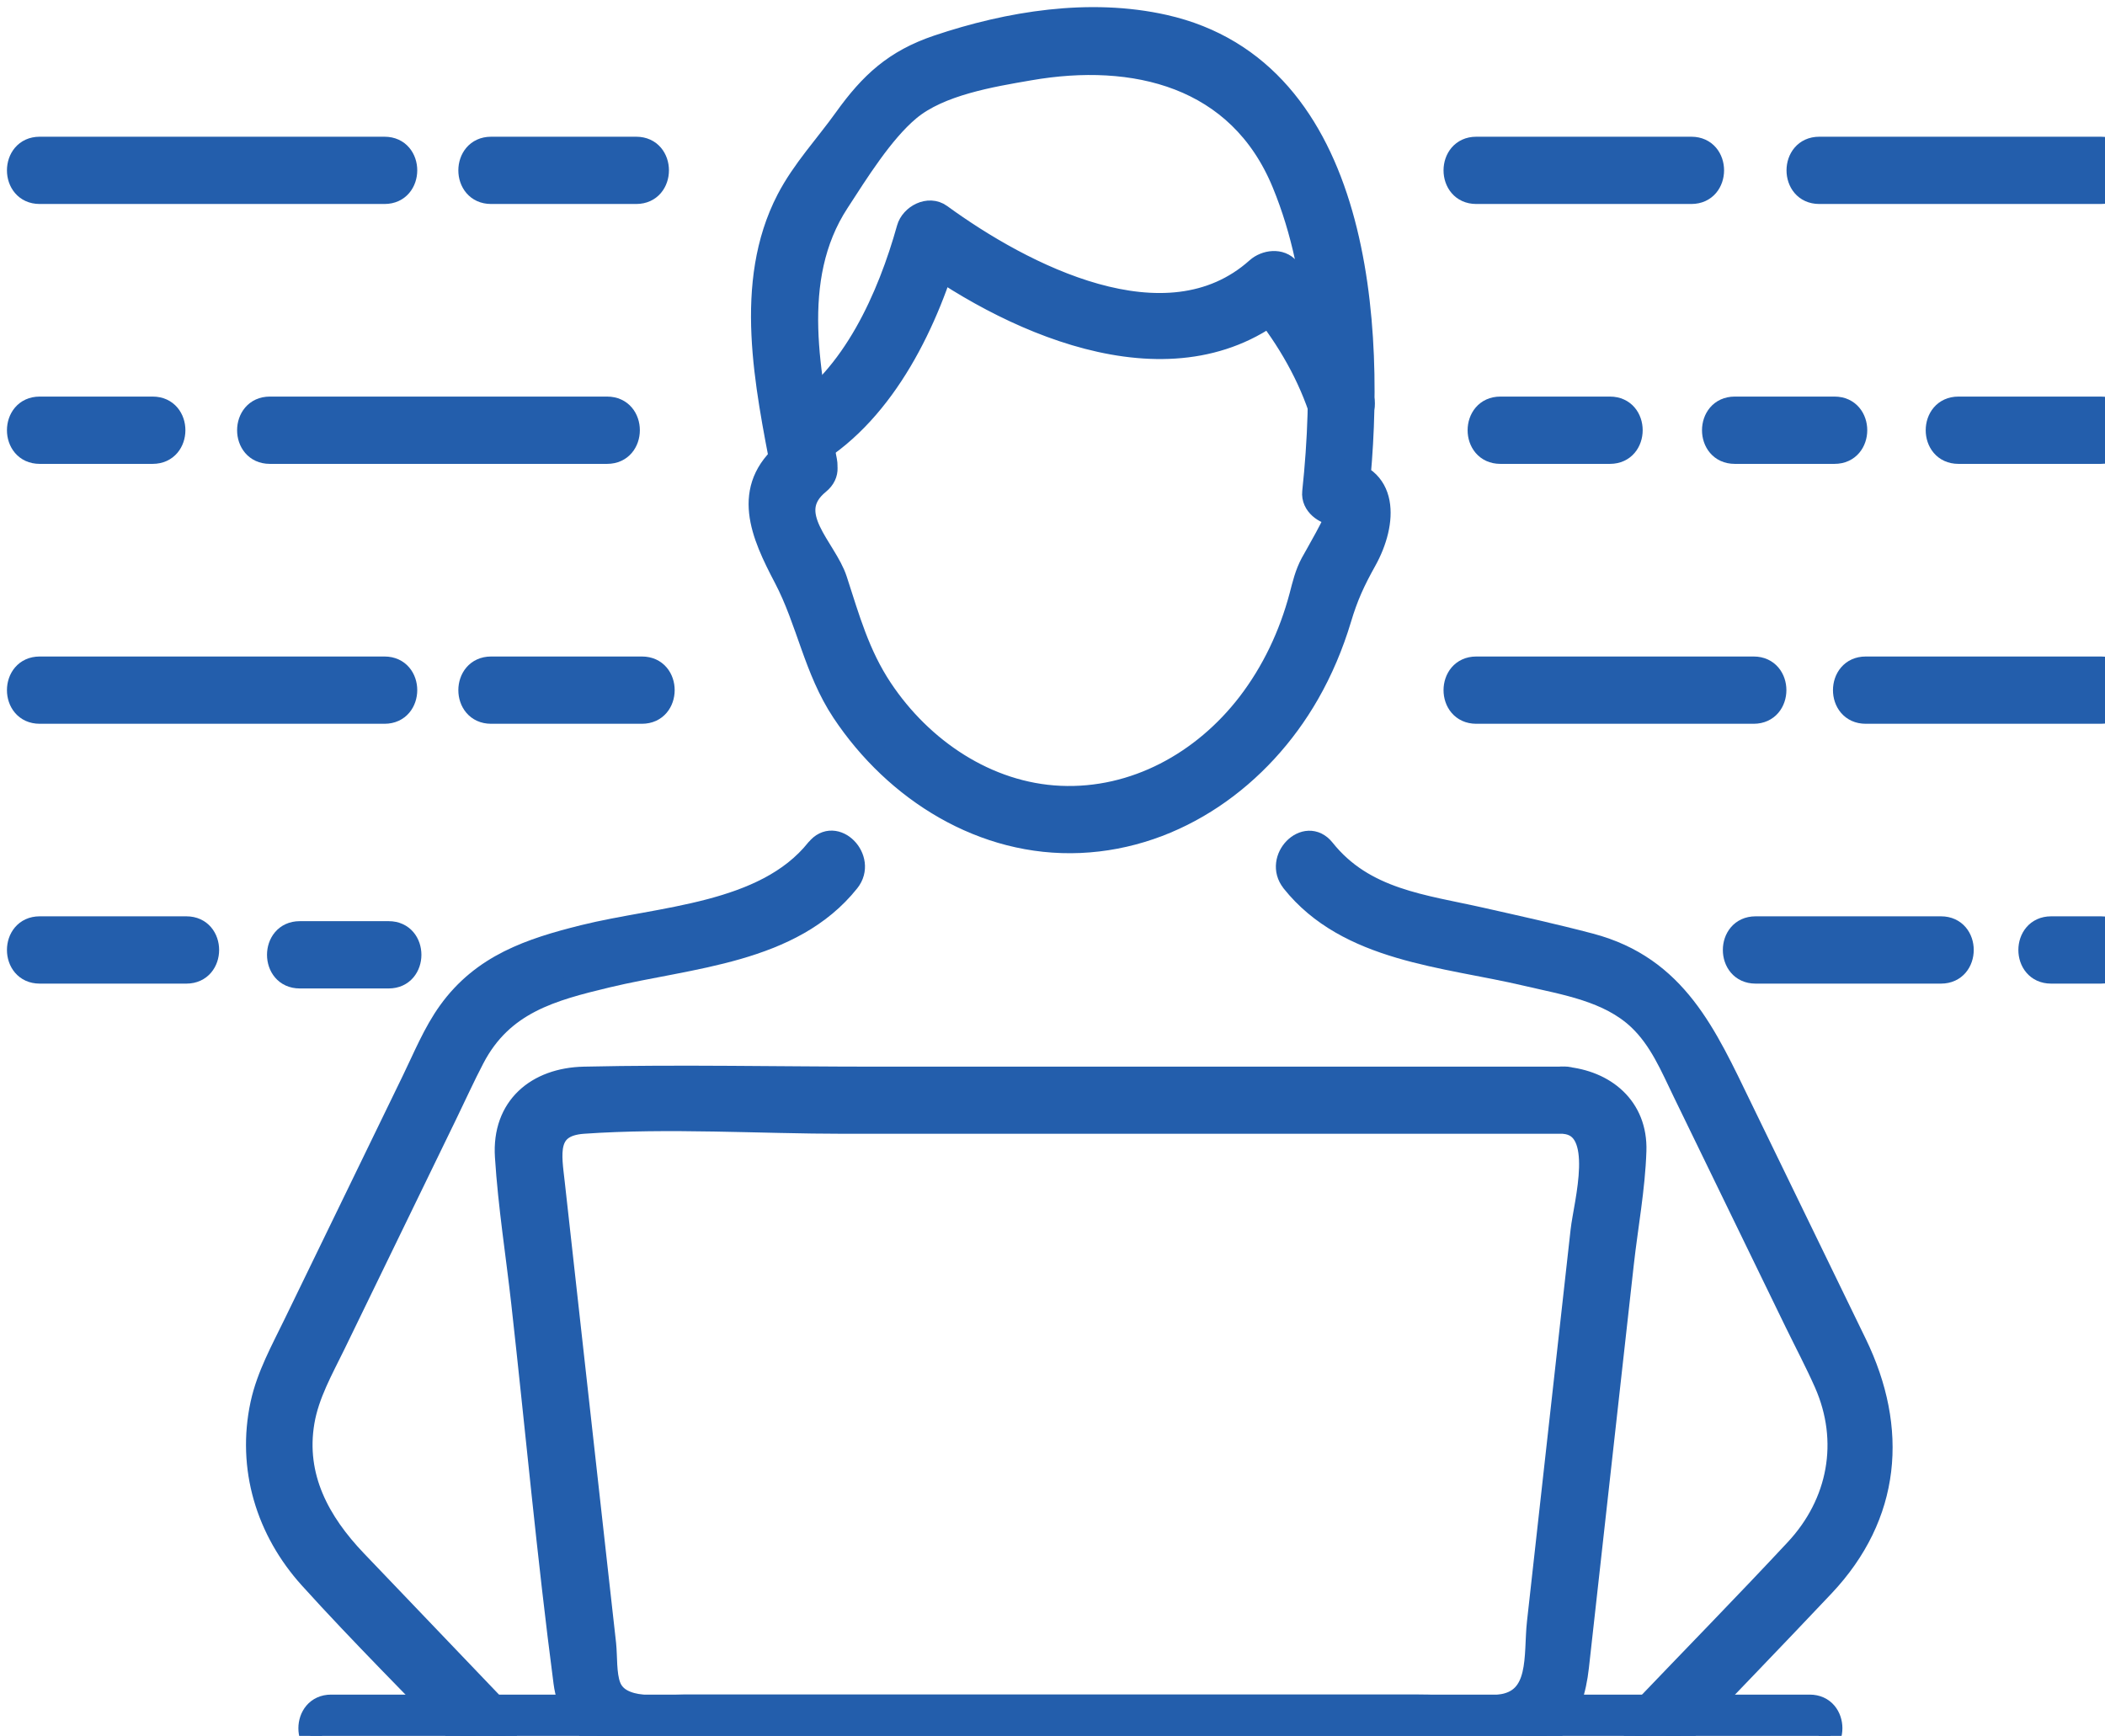
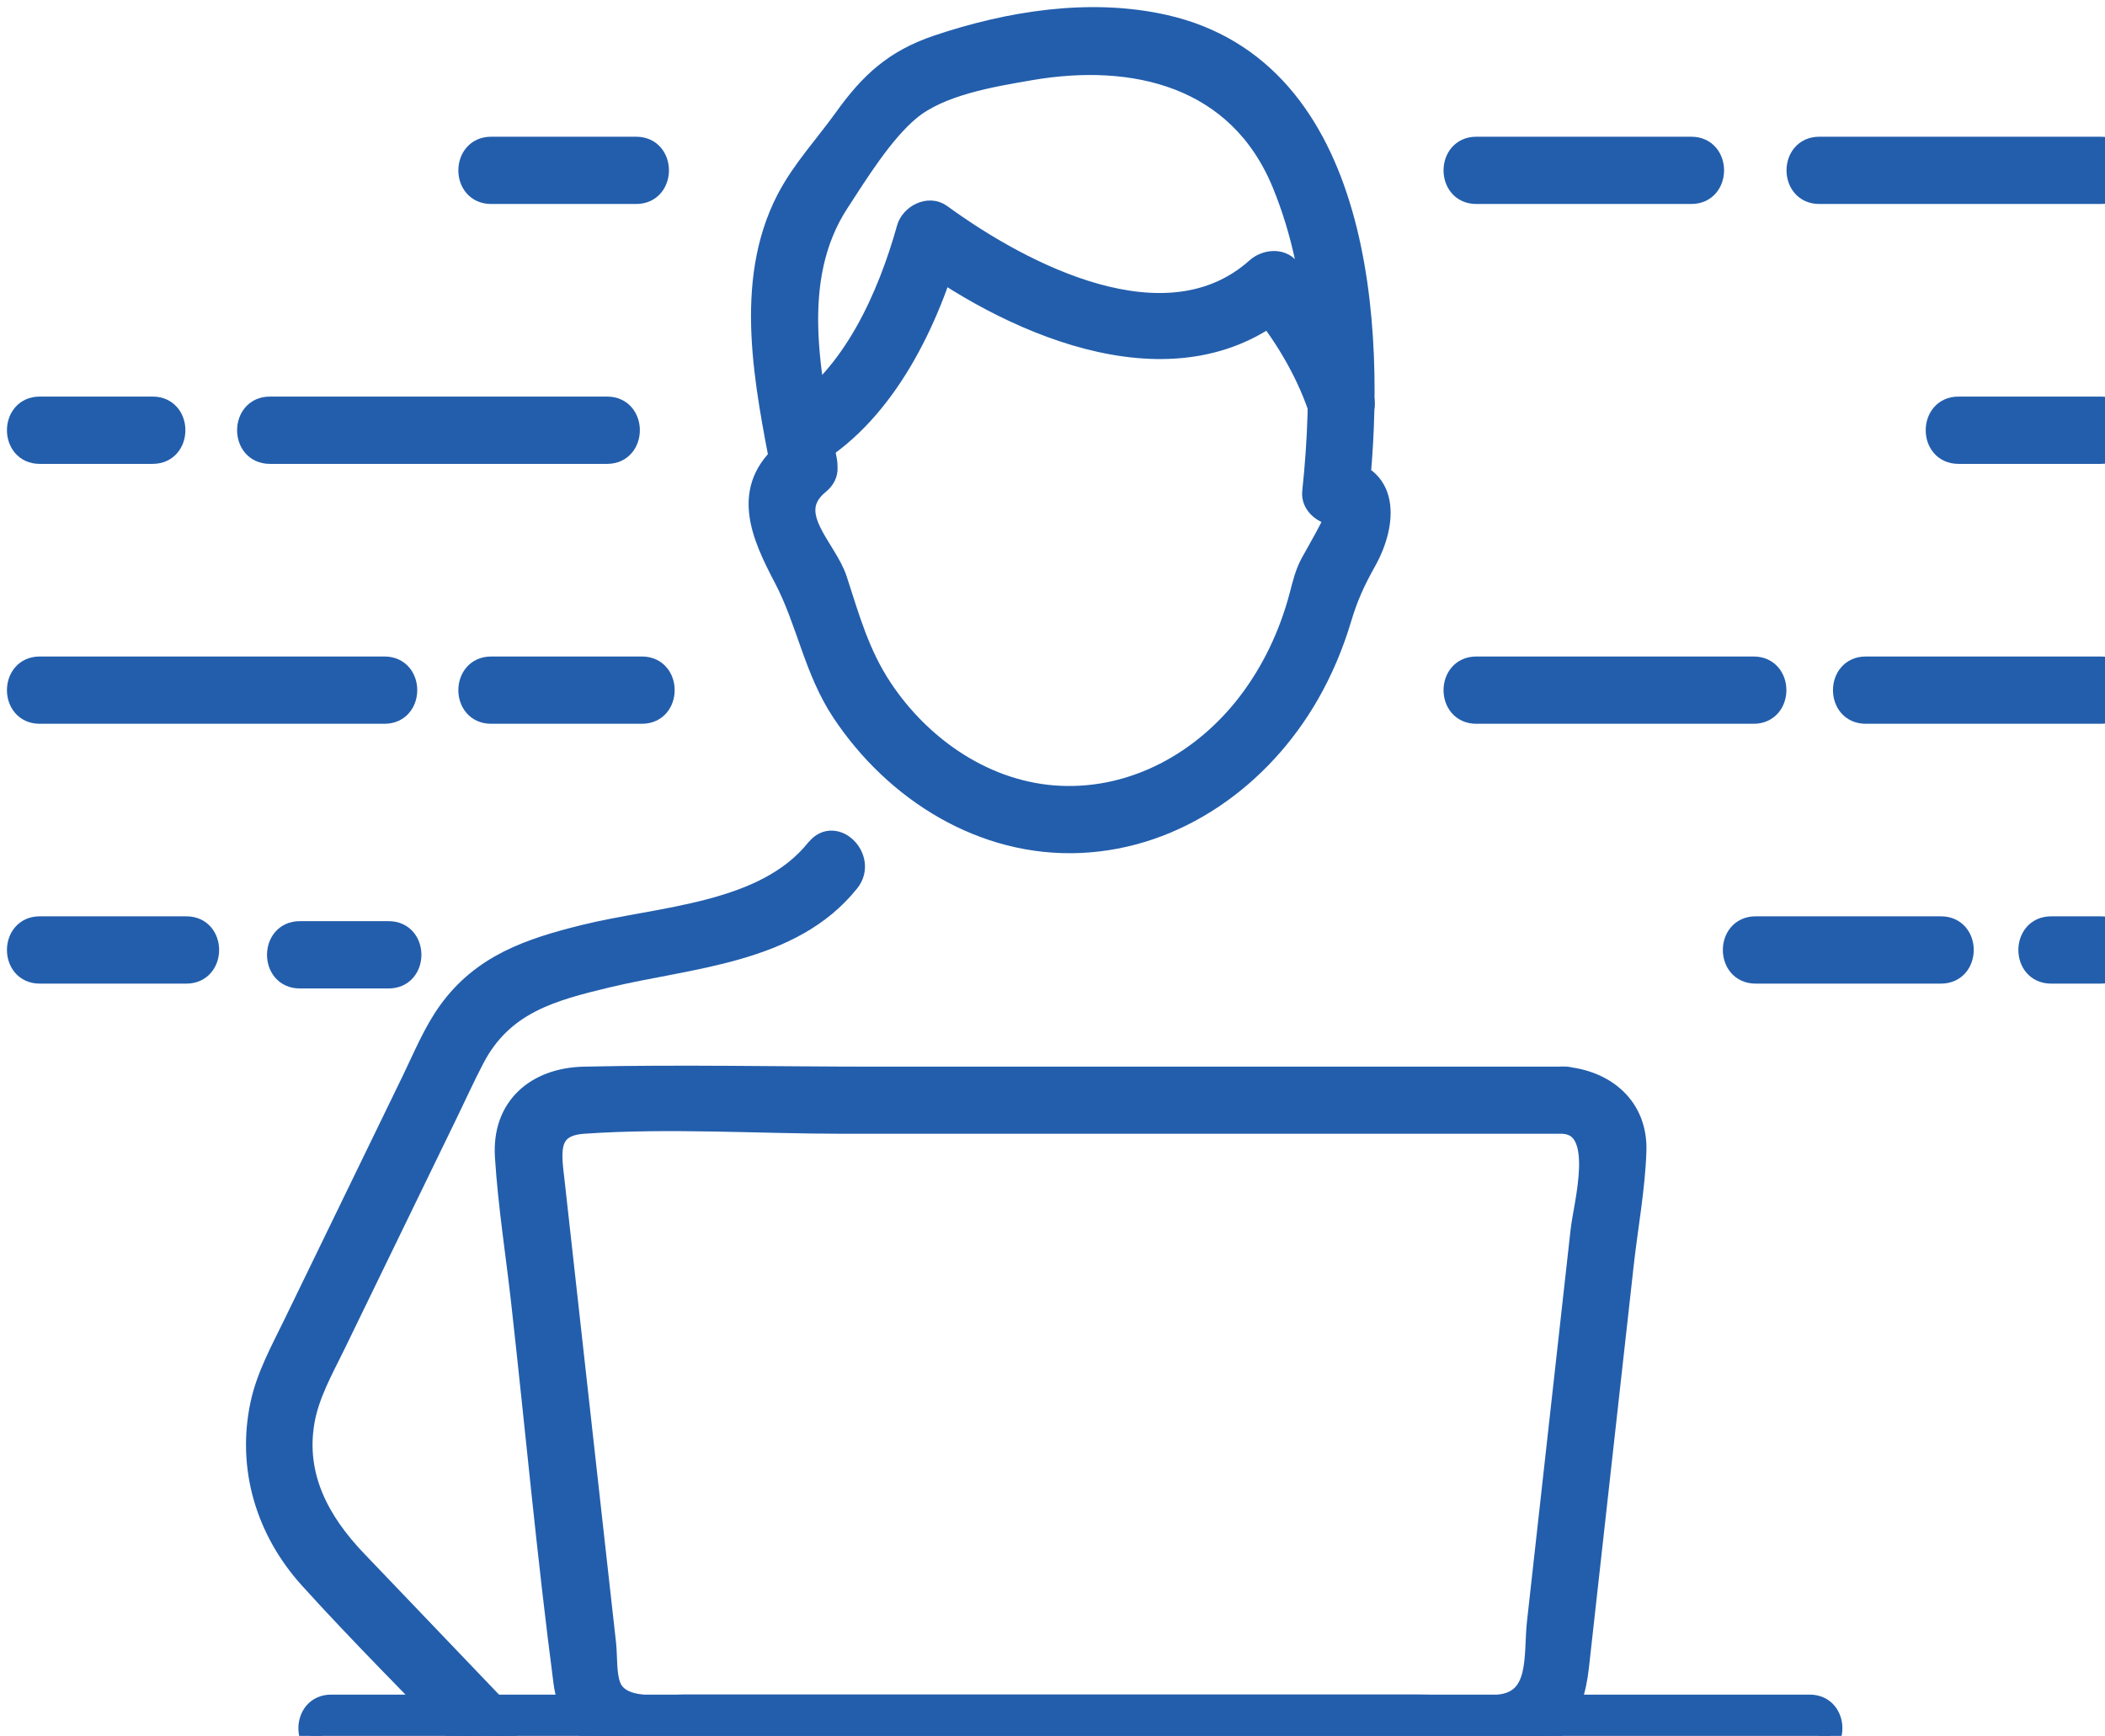
<svg xmlns="http://www.w3.org/2000/svg" width="97" height="80" viewBox="0 0 97 80" fill="none">
  <g clip-path="url(#clip0_347_17150)">
    <path d="M37.476 20.959C40.831 18.914 42.799 14.779 43.828 11.086L42.295 11.712C46.919 15.08 54.376 18.343 59.386 13.858H57.912C59.132 15.308 60.168 17.02 60.78 18.816C61.211 20.087 63.227 19.541 62.793 18.256C62.059 16.092 60.853 14.114 59.389 12.37C59.01 11.919 58.308 12.02 57.915 12.37C53.747 16.103 47.12 12.644 43.352 9.899C42.795 9.493 41.986 9.927 41.819 10.525C40.939 13.676 39.298 17.395 36.426 19.145C35.279 19.845 36.326 21.662 37.48 20.959H37.476Z" fill="#235EAC" stroke="#235EAC" stroke-linejoin="round" />
    <path d="M36.257 20.788C34.14 22.517 35.103 24.635 36.153 26.634C37.203 28.634 37.533 30.864 38.823 32.807C41.256 36.466 45.306 39.007 49.77 38.811C54.234 38.615 58.104 35.811 60.297 31.984C60.92 30.899 61.413 29.726 61.772 28.529C62.088 27.471 62.408 26.785 62.94 25.829C63.896 24.11 64.042 21.81 61.545 21.621L62.589 22.671C63.392 15.116 62.748 3.219 53.65 1.175C50.222 0.404 46.492 1.006 43.2 2.116C41.228 2.782 40.112 3.814 38.927 5.467C38.037 6.71 36.983 7.83 36.274 9.196C34.275 13.054 35.287 17.752 36.059 21.799C36.309 23.126 38.322 22.563 38.072 21.239C37.331 17.343 36.319 12.865 38.635 9.318C39.521 7.956 40.665 6.108 41.903 5.071C43.3 3.902 45.689 3.51 47.434 3.209C52.263 2.368 57.078 3.51 59.112 8.45C60.927 12.854 61.003 18.001 60.506 22.675C60.444 23.27 61.038 23.687 61.549 23.725C61.706 23.736 60.496 25.819 60.43 25.945C60.162 26.445 60.054 26.922 59.908 27.478C59.435 29.26 58.636 30.955 57.513 32.418C55.437 35.118 52.284 36.868 48.849 36.714C45.484 36.564 42.477 34.519 40.634 31.75C39.577 30.164 39.122 28.508 38.541 26.722C38.065 25.252 36.041 23.666 37.741 22.279C38.784 21.428 37.3 19.947 36.267 20.795L36.257 20.788Z" fill="#235EAC" stroke="#235EAC" stroke-linejoin="round" />
    <path d="M37.632 39.141C35.226 42.158 30.404 42.249 26.886 43.125C24.435 43.737 22.237 44.466 20.683 46.626C19.988 47.592 19.522 48.744 19.001 49.815C17.186 53.551 15.371 57.283 13.56 61.019C12.983 62.209 12.319 63.403 12.037 64.706C11.404 67.643 12.294 70.538 14.283 72.737C16.647 75.352 19.161 77.842 21.598 80.387C22.529 81.364 24.003 79.876 23.072 78.903C20.85 76.578 18.629 74.253 16.407 71.932C14.721 70.167 13.56 68.074 13.994 65.521C14.21 64.254 14.86 63.116 15.416 61.975L20.579 51.345C20.996 50.488 21.389 49.616 21.831 48.772C23.159 46.227 25.425 45.632 27.974 45.019C31.791 44.102 36.484 43.927 39.113 40.625C39.944 39.582 38.477 38.083 37.639 39.141H37.632Z" fill="#235EAC" stroke="#235EAC" stroke-linejoin="round" />
-     <path d="M59.538 40.629C62.103 43.85 66.592 44.06 70.322 44.939C72.113 45.359 74.115 45.664 75.506 46.973C76.493 47.905 77.004 49.151 77.585 50.349C79.299 53.878 81.013 57.407 82.73 60.936C83.182 61.864 83.669 62.784 84.089 63.73C85.278 66.415 84.733 69.282 82.747 71.411C80.39 73.939 77.967 76.411 75.579 78.91C74.647 79.884 76.121 81.372 77.053 80.395C79.382 77.962 81.725 75.542 84.037 73.092C87.104 69.839 87.441 65.865 85.525 61.92L80.248 51.056C78.617 47.702 77.261 44.565 73.281 43.511C71.622 43.073 69.95 42.706 68.278 42.328C65.584 41.718 62.868 41.47 61.015 39.145C60.174 38.091 58.707 39.586 59.541 40.629H59.538Z" fill="#235EAC" stroke="#235EAC" stroke-linejoin="round" />
    <path d="M72.076 49.658H40.362C35.881 49.658 31.389 49.557 26.911 49.658C24.739 49.707 23.16 51.013 23.306 53.303C23.452 55.593 23.807 57.806 24.057 60.043C24.707 65.868 25.243 71.722 26.004 77.534C26.564 81.791 32.356 80.699 35.419 80.699H55.628C60.095 80.699 64.608 80.892 69.072 80.699C71.53 80.594 72.475 79.001 72.719 76.83L73.623 68.708C74.012 65.214 74.401 61.716 74.791 58.222C74.982 56.514 75.312 54.76 75.368 53.041C75.434 51.024 73.957 49.816 72.072 49.655C70.734 49.543 70.741 51.644 72.072 51.756C74.043 51.924 73.011 55.456 72.872 56.717C72.528 59.798 72.187 62.875 71.843 65.956L70.862 74.772C70.692 76.291 71.043 78.374 69.089 78.595C67.876 78.731 66.565 78.595 65.349 78.595H31.494C30.471 78.595 28.556 78.896 28.107 77.706C27.899 77.156 27.954 76.347 27.892 75.766L27.495 72.213L26.414 62.504C26.119 59.847 25.823 57.189 25.528 54.532C25.382 53.209 25.097 51.878 26.877 51.752C30.854 51.475 34.949 51.752 38.934 51.752H72.072C73.414 51.752 73.418 49.651 72.072 49.651L72.076 49.658Z" fill="#235EAC" stroke="#235EAC" stroke-linejoin="round" />
    <path d="M15.258 80.698H83.392C84.734 80.698 84.737 78.598 83.392 78.598H15.258C13.916 78.598 13.912 80.698 15.258 80.698Z" fill="#235EAC" stroke="#235EAC" stroke-linejoin="round" />
    <path d="M83.832 8.901H96.81C98.152 8.901 98.156 6.801 96.81 6.801H83.832C82.49 6.801 82.487 8.901 83.832 8.901Z" fill="#235EAC" stroke="#235EAC" stroke-linejoin="round" />
    <path d="M68.027 8.901H77.939C79.281 8.901 79.284 6.801 77.939 6.801H68.027C66.685 6.801 66.682 8.901 68.027 8.901Z" fill="#235EAC" stroke="#235EAC" stroke-linejoin="round" />
    <path d="M22.629 8.901H29.318C30.66 8.901 30.663 6.801 29.318 6.801H22.629C21.287 6.801 21.283 8.901 22.629 8.901Z" fill="#235EAC" stroke="#235EAC" stroke-linejoin="round" />
-     <path d="M1.828 8.901H17.72C19.061 8.901 19.065 6.801 17.72 6.801H1.828C0.486 6.801 0.483 8.901 1.828 8.901Z" fill="#235EAC" stroke="#235EAC" stroke-linejoin="round" />
    <path d="M90.246 20.878H96.813C98.155 20.878 98.159 18.777 96.813 18.777H90.246C88.904 18.777 88.901 20.878 90.246 20.878Z" fill="#235EAC" stroke="#235EAC" stroke-linejoin="round" />
-     <path d="M79.938 20.878H84.537C85.879 20.878 85.882 18.777 84.537 18.777H79.938C78.596 18.777 78.592 20.878 79.938 20.878Z" fill="#235EAC" stroke="#235EAC" stroke-linejoin="round" />
-     <path d="M69.137 20.878H74.188C75.53 20.878 75.534 18.777 74.188 18.777H69.137C67.795 18.777 67.791 20.878 69.137 20.878Z" fill="#235EAC" stroke="#235EAC" stroke-linejoin="round" />
    <path d="M12.434 20.878H27.977C29.319 20.878 29.323 18.777 27.977 18.777H12.434C11.092 18.777 11.088 20.878 12.434 20.878Z" fill="#235EAC" stroke="#235EAC" stroke-linejoin="round" />
    <path d="M1.828 20.878H7.036C8.378 20.878 8.381 18.777 7.036 18.777H1.828C0.486 18.777 0.483 20.878 1.828 20.878Z" fill="#235EAC" stroke="#235EAC" stroke-linejoin="round" />
    <path d="M85.973 32.856H96.816C98.158 32.856 98.162 30.756 96.816 30.756H85.973C84.631 30.756 84.627 32.856 85.973 32.856Z" fill="#235EAC" stroke="#235EAC" stroke-linejoin="round" />
    <path d="M68.027 32.856H80.811C82.153 32.856 82.156 30.756 80.811 30.756H68.027C66.685 30.756 66.682 32.856 68.027 32.856Z" fill="#235EAC" stroke="#235EAC" stroke-linejoin="round" />
    <path d="M22.629 32.856H29.582C30.924 32.856 30.927 30.756 29.582 30.756H22.629C21.287 30.756 21.283 32.856 22.629 32.856Z" fill="#235EAC" stroke="#235EAC" stroke-linejoin="round" />
    <path d="M13.812 45.054H17.911C19.253 45.054 19.257 42.953 17.911 42.953H13.812C12.47 42.953 12.467 45.054 13.812 45.054Z" fill="#235EAC" stroke="#235EAC" stroke-linejoin="round" />
    <path d="M1.828 32.856H17.72C19.061 32.856 19.065 30.756 17.72 30.756H1.828C0.486 30.756 0.483 32.856 1.828 32.856Z" fill="#235EAC" stroke="#235EAC" stroke-linejoin="round" />
    <path d="M8.59 42.73H1.828C0.486 42.73 0.483 44.831 1.828 44.831H8.59C9.932 44.831 9.935 42.73 8.59 42.73Z" fill="#235EAC" stroke="#235EAC" stroke-linejoin="round" />
    <path d="M96.814 42.73H94.516C93.174 42.73 93.17 44.831 94.516 44.831H96.814C98.156 44.831 98.159 42.73 96.814 42.73Z" fill="#235EAC" stroke="#235EAC" stroke-linejoin="round" />
    <path d="M89.444 42.73H80.898C79.556 42.73 79.553 44.831 80.898 44.831H89.444C90.786 44.831 90.789 42.73 89.444 42.73Z" fill="#235EAC" stroke="#235EAC" stroke-linejoin="round" />
  </g>
  <defs>
    <clipPath id="clip0_347_17150">
      <rect width="97" height="80" fill="white" />
    </clipPath>
  </defs>
</svg>